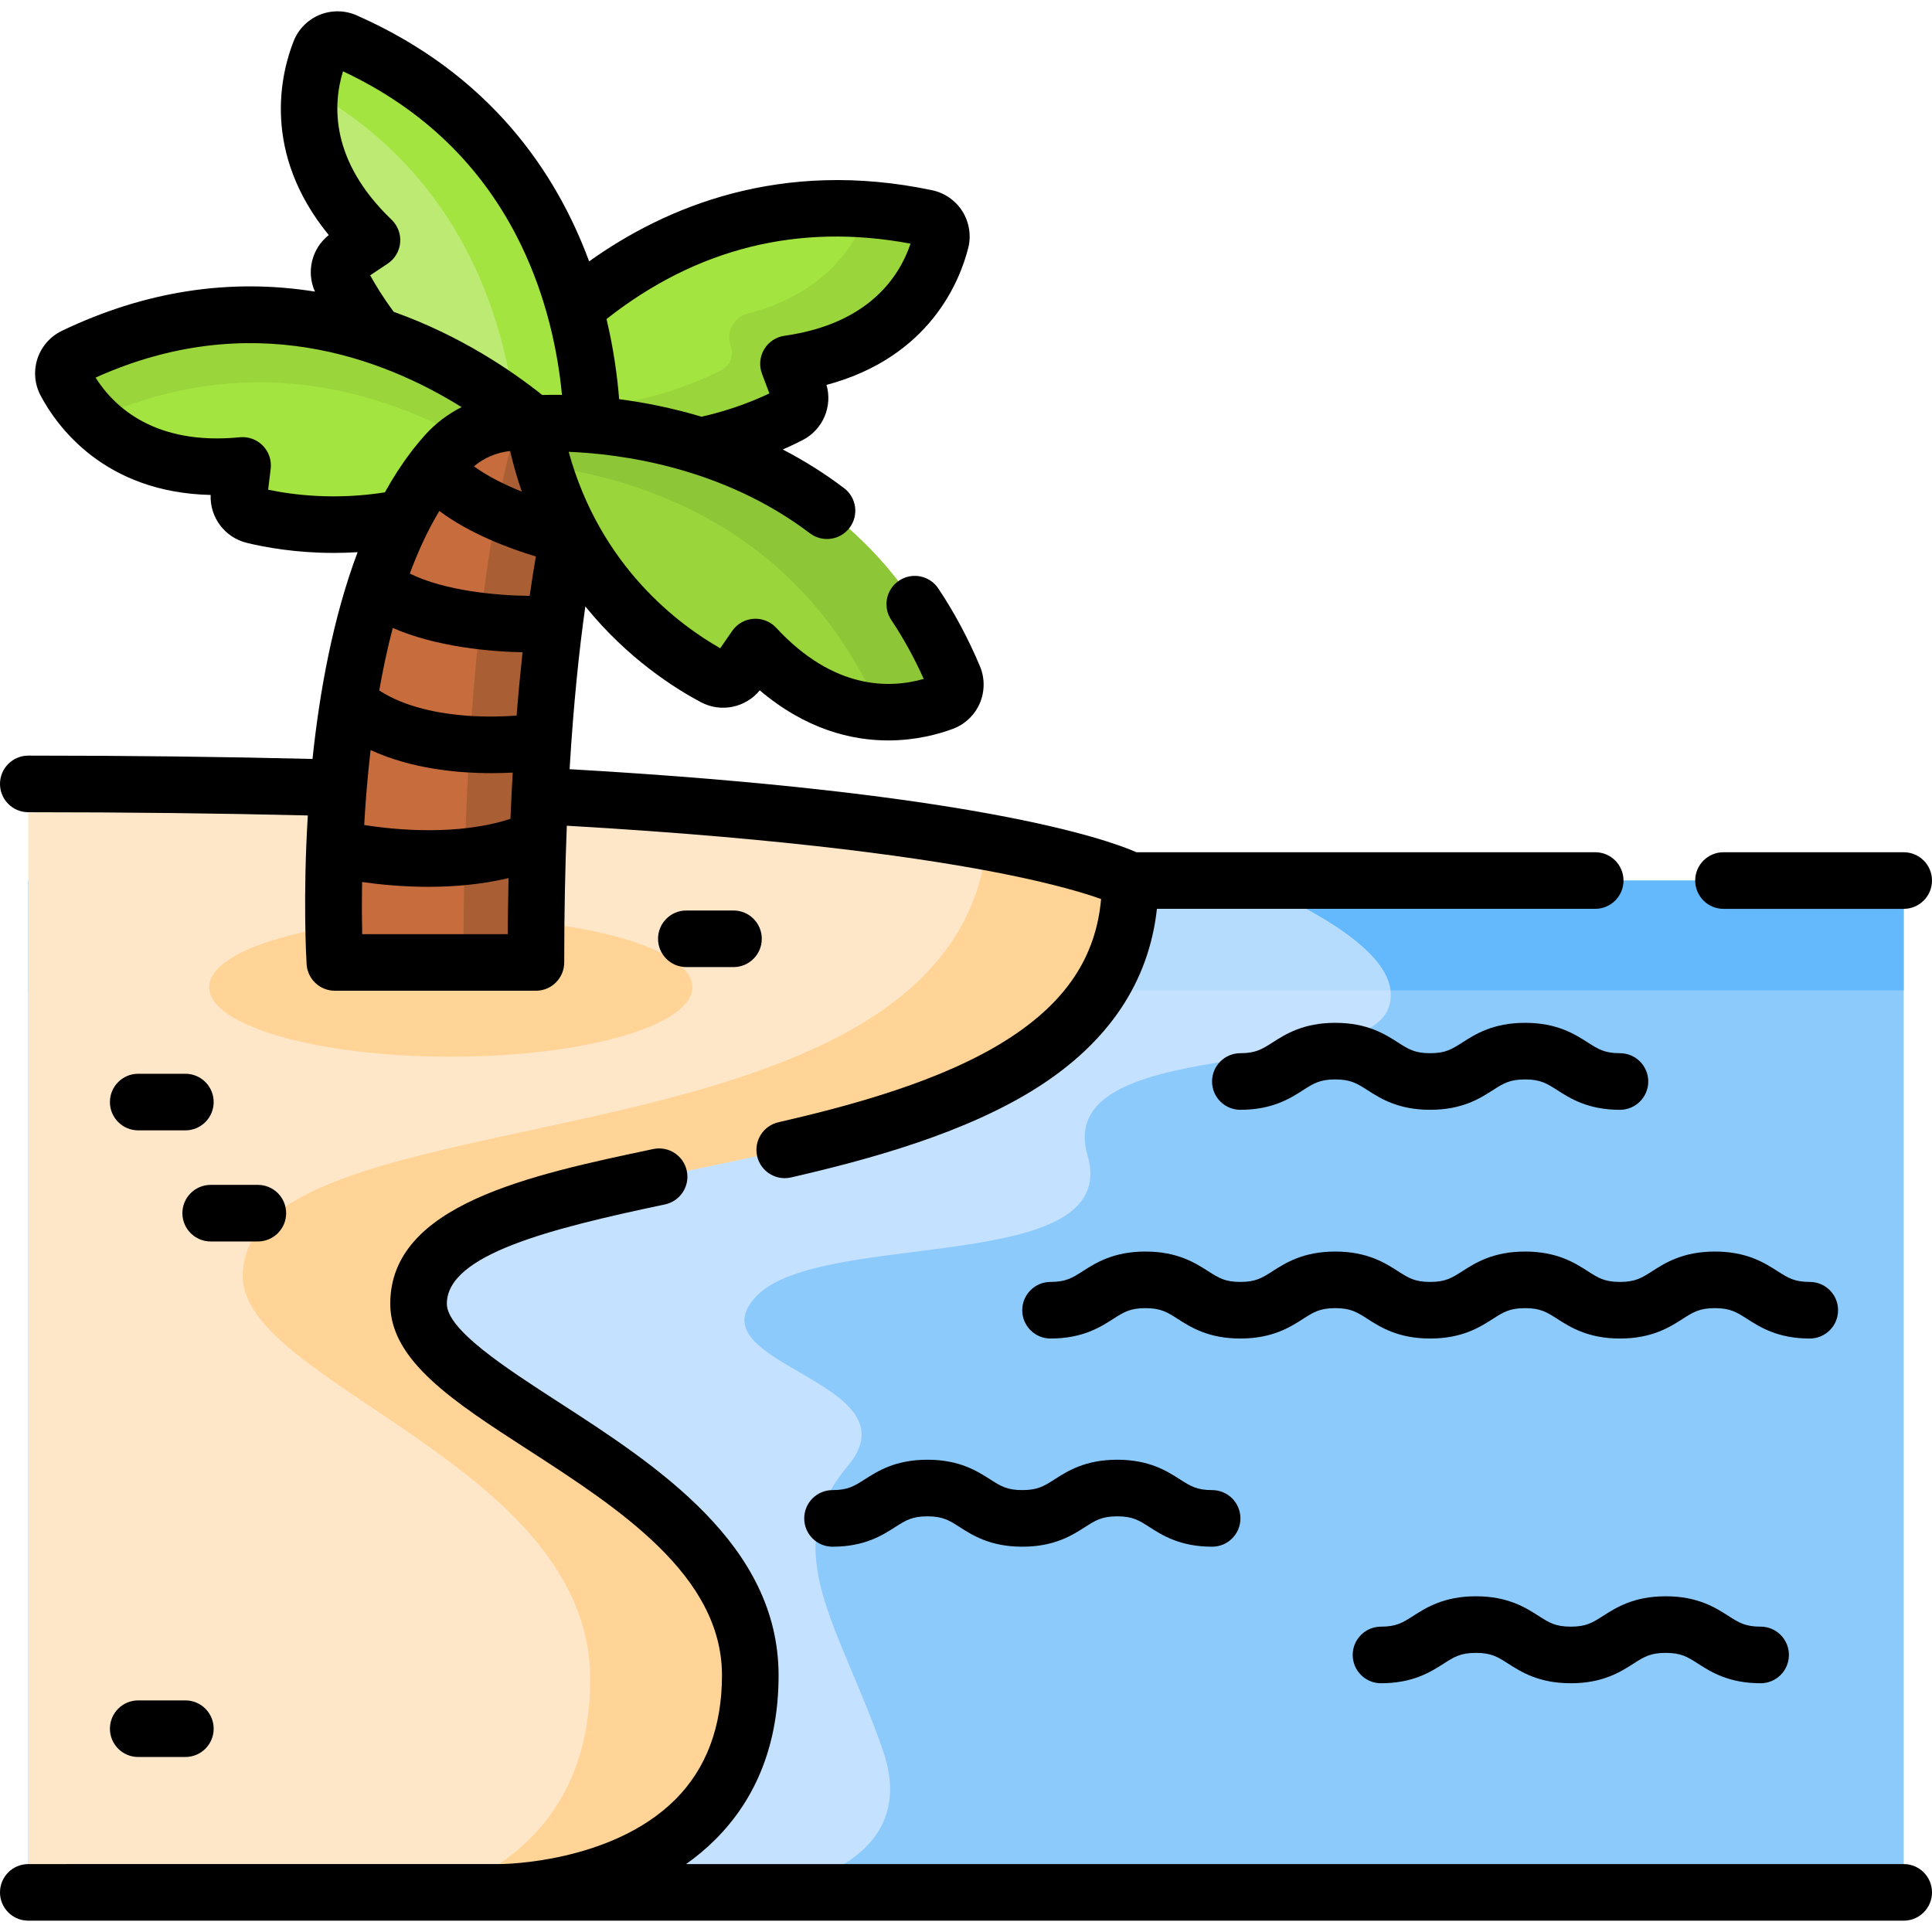
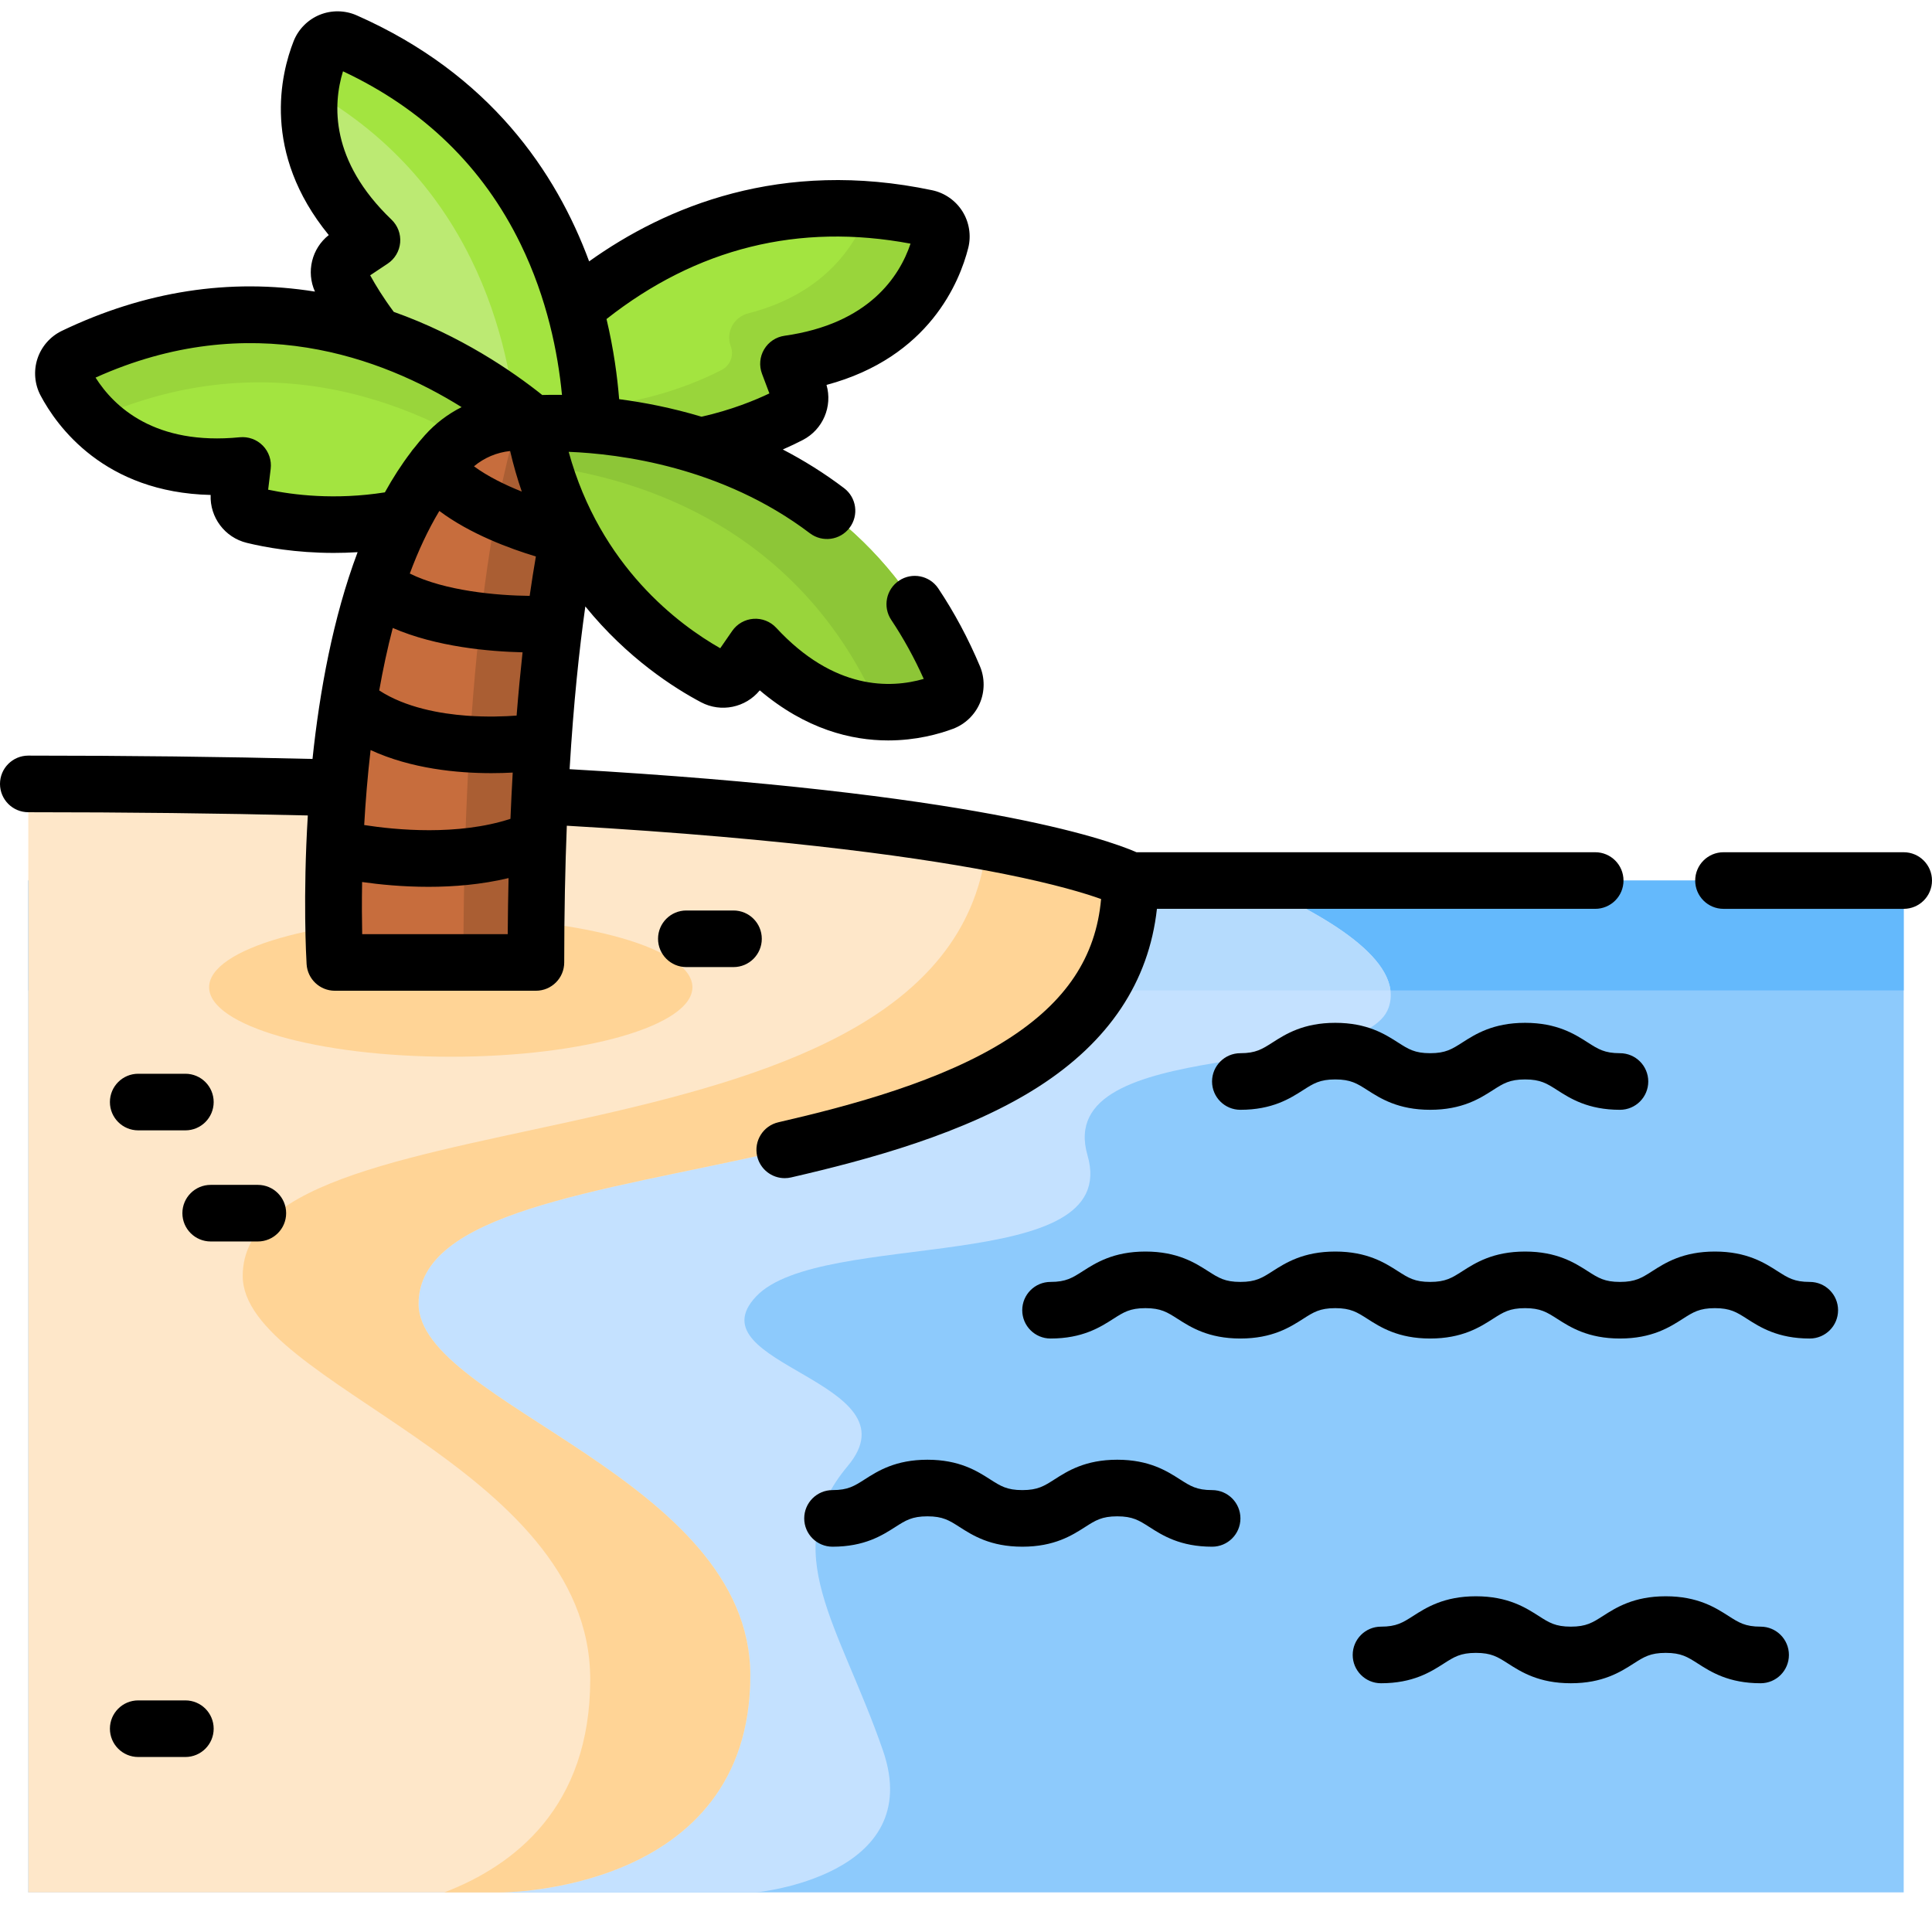
<svg xmlns="http://www.w3.org/2000/svg" id="Capa_1" enable-background="new 0 0 512 512" height="512" viewBox="0 0 512 512" width="512">
  <g>
    <g>
      <g>
        <g>
          <g>
            <g>
              <path d="m7.501 233.349h496.998v268.15h-496.998z" fill="#8dcafc" />
              <path d="m7.5 233.353h497v29.117h-497z" fill="#64b9fc" />
              <path d="m368.024 266.97c-6.48 19.121-89.163 6.98-79.823 39.201s-70.813 19.301-87.843 37.421c-17.031 18.121 43.132 22.471 24.281 44.942-18.841 22.471-2.17 42.042 9.36 75.383 11.53 33.351-33.641 37.581-33.641 37.581h-192.857v-268.15h322.982c20.91 9.031 41.741 21.231 37.541 33.622z" fill="#c4e1ff" />
              <path d="m368.484 262.47h-360.983v-29.121h322.982c18.37 7.93 36.671 18.31 38.001 29.121z" fill="#b5dbfd" />
            </g>
          </g>
        </g>
      </g>
      <path d="m132.647 501.494s66.183.337 66.183-57.501c0-52.412-87.911-72.003-87.911-98.482 0-48.389 188.591-21.315 188.591-112.158 0 0-44.503-25.605-292.011-25.605v293.751z" fill="#fee7c9" />
      <path d="m110.915 345.513c0 26.481 87.913 46.072 87.913 98.484 0 57.832-66.182 57.502-66.182 57.502h-14.891c18.561-7.11 38.661-22.611 38.661-56.432 0-56.912-92.093-78.183-92.093-106.934 0-51.302 188.387-24.481 197.247-115.034 29.591 5.45 37.941 10.25 37.941 10.25.001 90.843-188.596 63.772-188.596 112.164z" fill="#ffd496" />
      <ellipse cx="119.457" cy="261.628" fill="#ffd496" rx="64.04" ry="18.419" />
      <g>
        <g>
          <g>
            <path d="m126.795 111.064s40.129-69.892 118.701-53.305c2.771.585 4.518 3.379 3.823 6.124-2.341 9.239-10.733 28.334-40.364 32.524l2.742 7.285c.899 2.39-.121 5.074-2.389 6.249-10.932 5.665-43.6 19.009-82.513 1.123z" fill="#a3e440" />
            <path d="m249.32 63.882c-2.34 9.24-10.73 28.331-40.361 32.521l2.74 7.29c.9 2.39-.12 5.07-2.39 6.25-10.93 5.66-43.602 19.011-82.513 1.12 0 0 1.06-1.85 3.18-4.88 29.231 6.09 52.422-3.57 61.292-8.16 2.27-1.18 3.29-3.86 2.39-6.25l-.002-.005c-1.394-3.71.791-7.748 4.632-8.728 20.678-5.273 28.762-18.597 31.912-27.499 4.92.38 10.02 1.11 15.301 2.22 2.769.581 4.519 3.381 3.819 6.121z" fill="#99d53b" />
          </g>
          <g>
            <path d="m156.729 123.493s8.218-80.173-65.259-112.573c-2.592-1.143-5.641.106-6.679 2.741-3.492 8.868-7.826 29.271 13.787 49.97l-6.478 4.314c-2.126 1.415-2.863 4.19-1.708 6.468 5.568 10.982 24.302 40.886 66.337 49.08z" fill="#bcea73" />
            <path d="m156.726 123.495c-7.17-1.4-13.671-3.43-19.541-5.89-1.18-22.671-9.47-68.182-54.962-93.763.51-4.16 1.58-7.65 2.57-10.18 1.04-2.63 4.08-3.88 6.68-2.74 73.474 32.4 65.253 112.573 65.253 112.573z" fill="#a3e440" />
            <g>
              <path d="m147.586 118.133s-55.534-58.407-127.947-23.691c-2.553 1.224-3.589 4.351-2.264 6.853 4.461 8.422 17.134 24.989 46.917 22.046l-.939 7.727c-.309 2.545 1.34 4.907 3.831 5.513 11.991 2.917 46.857 8.117 80.402-18.448z" fill="#a3e440" />
              <path d="m17.376 101.293c1.448 2.736 3.765 6.331 7.258 9.842 50.6-22.84 92.64-.594 112.692 14.157 3.413-2.081 6.842-4.457 10.256-7.158 0 0-55.53-58.403-127.944-23.691-2.555 1.222-3.587 4.35-2.262 6.85z" fill="#99d53b" />
            </g>
          </g>
        </g>
        <path d="m156.609 119.37s-14.584 34.411-14.584 135.688h-53.286s-5.751-95.51 29.445-134.718c8.116-9.041 21.523-11.028 31.964-4.815z" fill="#c76d3d" />
        <path d="m156.606 119.375s-14.58 34.411-14.58 135.685h-19.221c0-89.963 10.62-131.205 14.441-143.135 4.42.03 8.88 1.21 12.9 3.6z" fill="#aa5e33" />
        <g>
          <g>
            <path d="m141.351 112.307s80.302-6.843 111.438 67.179c1.098 2.611-.202 5.638-2.855 6.631-8.927 3.34-29.4 7.323-49.726-14.641l-4.424 6.404c-1.452 2.101-4.239 2.791-6.496 1.597-10.886-5.757-40.465-25.001-47.937-67.17z" fill="#99d53b" />
            <path d="m249.93 186.117c-3.77 1.41-9.61 2.94-16.631 2.58-20.991-48.712-63.442-61.872-89.333-65.232-1.04-3.53-1.93-7.25-2.62-11.16 0 0 80.303-6.84 111.444 67.182 1.1 2.61-.2 5.64-2.86 6.63z" fill="#8dc637" />
          </g>
        </g>
      </g>
    </g>
    <g>
      <path d="m456.746 240.853h47.754c4.143 0 7.5-3.358 7.5-7.5s-3.357-7.5-7.5-7.5h-47.754c-4.143 0-7.5 3.358-7.5 7.5s3.358 7.5 7.5 7.5z" />
-       <path d="m504.5 493.998h-322.682c2.669-1.894 5.249-4.015 7.665-6.418 11.18-11.122 16.848-25.787 16.848-43.587 0-34.718-32.394-55.664-58.423-72.495-13.822-8.938-29.488-19.067-29.488-25.987 0-13.05 27.341-19.901 57.801-26.329 4.053-.855 6.645-4.834 5.789-8.887-.855-4.054-4.838-6.646-8.887-5.79-32.672 6.895-69.703 14.71-69.703 41.006 0 15.083 16.842 25.974 36.343 38.583 24.172 15.63 51.568 33.345 51.568 59.899 0 13.631-4.162 24.7-12.371 32.897-16.949 16.927-45.926 17.104-46.312 17.104h-.001l-125.147.004c-4.143 0-7.5 3.358-7.5 7.5 0 .777.118 1.526.337 2.23.007.023.017.045.025.068.82 2.55 2.965 4.505 5.627 5.05.083.017.17.024.254.039.41.069.828.114 1.258.114h497c4.143 0 7.5-3.358 7.5-7.5s-3.358-7.501-7.501-7.501z" />
      <path d="m7.5 215.247c25.946 0 50.822.291 74.077.857-1.325 21.535-.421 37.789-.324 39.404.238 3.96 3.52 7.049 7.486 7.049h53.285c4.143 0 7.5-3.358 7.5-7.5 0-13.221.253-25.264.688-36.232 60.288 3.463 96.302 8.848 116.05 12.813 13.357 2.682 21.294 5.096 25.538 6.615-1.361 15.393-9.329 27.298-24.774 37.178-17.311 11.074-41.557 17.565-60.745 21.983-4.037.929-6.556 4.955-5.626 8.991.799 3.471 3.887 5.819 7.302 5.819.558 0 1.123-.063 1.689-.193 20.367-4.689 46.214-11.65 65.464-23.965 18.791-12.021 29.352-27.881 31.488-47.216h116.148c4.143 0 7.5-3.358 7.5-7.5s-3.357-7.5-7.5-7.5h-121.565c-8.257-3.608-43.453-15.886-150.231-22.009 1.046-17.529 2.56-31.771 4.17-43.132 11.137 13.739 23.591 21.655 30.661 25.394 5.308 2.809 11.82 1.432 15.565-3.154 12.229 10.355 24.306 13.274 34.039 13.273 7.406 0 13.455-1.691 17.177-3.083 3.164-1.184 5.748-3.646 7.091-6.756 1.343-3.113 1.361-6.687.05-9.807-3.086-7.338-6.801-14.279-11.039-20.627-2.3-3.445-6.957-4.375-10.401-2.074-3.445 2.3-4.373 6.957-2.073 10.402 3.233 4.844 6.124 10.096 8.612 15.642-8.817 2.546-23.747 3.04-39.089-13.54-1.547-1.671-3.782-2.55-6.037-2.387-2.271.162-4.345 1.345-5.639 3.218l-3.164 4.58c-10.864-6.169-31.79-21.592-40.169-52.05 13.609.537 40.723 3.993 63.931 21.582 3.304 2.502 8.007 1.853 10.508-1.448 2.502-3.301 1.854-8.005-1.447-10.507-5.319-4.031-10.782-7.41-16.244-10.247 2.031-.887 3.812-1.747 5.309-2.523 5.334-2.764 7.913-8.901 6.275-14.589 27.254-7.307 35.296-27.371 37.556-36.285.829-3.275.277-6.802-1.514-9.677-1.793-2.877-4.72-4.928-8.03-5.627-40.027-8.448-70.604 4.344-90.921 18.847-8.714-23.583-26.313-49.637-61.629-65.209-3.097-1.365-6.67-1.408-9.805-.119-3.133 1.289-5.641 3.83-6.879 6.974-3.369 8.556-8.552 29.54 9.312 51.383-4.499 3.545-6.026 9.73-3.662 14.979-22.595-3.609-45.09-.133-67.066 10.403-3.051 1.462-5.408 4.148-6.47 7.369-1.06 3.217-.761 6.774.82 9.758 4.305 8.126 16.867 25.716 45.077 26.364-.241 5.919 3.732 11.274 9.585 12.697 4.867 1.185 12.966 2.665 23.056 2.664 2.024 0 4.132-.064 6.305-.197-6.543 17.397-10.084 37.021-11.952 54.796-23.628-.583-48.926-.883-75.318-.883-4.143 0-7.5 3.358-7.5 7.5s3.356 7.502 7.499 7.502zm130.777-84.973c-4.47-1.787-9.077-4.043-12.667-6.699 2.735-2.29 6.063-3.686 9.583-4.049.876 3.762 1.909 7.346 3.084 10.748zm-21.844 5.133c8.162 6.121 18.735 10.002 25.58 12.065-.55 3.181-1.103 6.65-1.646 10.442-8.695-.093-22.433-1.298-31.766-5.918 2.212-5.947 4.804-11.545 7.832-16.589zm20.474 54.23c-3.1.232-7.886.422-13.271.022-6.933-.515-16.135-2.125-23.135-6.679.981-5.564 2.166-11.129 3.588-16.565 11.568 5.034 25.635 6.246 34.397 6.454-.565 5.162-1.098 10.746-1.579 16.768zm-6.711 15.257c2.101 0 4.012-.063 5.681-.153-.225 3.93-.427 8.014-.601 12.258-13.959 4.549-30.466 2.94-38.76 1.645.352-6.231.891-12.944 1.695-19.87 10.774 4.974 23.046 6.12 31.985 6.12zm-34.213 42.664c-.074-3.536-.114-8.257-.02-13.814 4.59.654 10.748 1.274 17.604 1.274 6.679 0 14.018-.596 21.207-2.316-.109 4.777-.185 9.726-.222 14.856zm145.321-182.988c-2.931 8.697-11.032 21.249-33.398 24.411-2.254.319-4.24 1.644-5.401 3.601-1.161 1.958-1.37 4.337-.568 6.467l1.96 5.208c-3.847 1.837-10.097 4.4-17.976 6.178-7.902-2.374-15.351-3.805-21.839-4.651-.474-5.929-1.443-13.219-3.347-21.237 23.895-18.811 50.973-25.526 80.569-19.977zm-150.406-45.672c21.308 9.99 37.134 25.377 47.065 45.771 7.033 14.44 9.896 28.839 10.966 39.978-2.118-.036-3.881-.012-5.228.031-7.943-6.335-21.654-15.74-39.344-22.028-2.774-3.722-4.83-7.091-6.255-9.691l4.633-3.085c1.895-1.261 3.113-3.315 3.313-5.582s-.64-4.502-2.283-6.077c-16.314-15.626-15.564-30.545-12.867-39.317zm-19.834 110.873.672-5.525c.274-2.259-.491-4.521-2.083-6.148-1.592-1.628-3.848-2.441-6.1-2.221-22.483 2.224-33.32-8.053-38.228-15.81 41.035-18.514 76.022-5.264 97.005 7.825-3.619 1.816-6.925 4.314-9.729 7.438-1.002 1.116-1.967 2.28-2.908 3.473-.294.317-.554.655-.784 1.01-2.519 3.308-4.819 6.88-6.912 10.667-13.251 2.087-24.367.676-30.933-.709z" />
      <path d="m36.629 299.556h12.497c4.143 0 7.5-3.358 7.5-7.5s-3.357-7.5-7.5-7.5h-12.497c-4.143 0-7.5 3.358-7.5 7.5s3.357 7.5 7.5 7.5z" />
      <path d="m194.383 241.289h-12.496c-4.143 0-7.5 3.358-7.5 7.5s3.357 7.5 7.5 7.5h12.496c4.143 0 7.5-3.358 7.5-7.5s-3.358-7.5-7.5-7.5z" />
      <path d="m75.831 321.504c0-4.142-3.357-7.5-7.5-7.5h-12.497c-4.143 0-7.5 3.358-7.5 7.5s3.357 7.5 7.5 7.5h12.497c4.143 0 7.5-3.358 7.5-7.5z" />
      <path d="m36.629 465.622h12.497c4.143 0 7.5-3.358 7.5-7.5s-3.357-7.5-7.5-7.5h-12.497c-4.143 0-7.5 3.358-7.5 7.5s3.357 7.5 7.5 7.5z" />
      <path d="m420.779 336.882c-3.435-2.198-8.137-5.207-16.619-5.207s-13.185 3.009-16.619 5.207c-2.769 1.772-4.439 2.841-8.534 2.841-4.093 0-5.763-1.069-8.531-2.841-3.434-2.198-8.136-5.208-16.617-5.208s-13.184 3.01-16.617 5.207c-2.769 1.772-4.439 2.841-8.532 2.841-4.094 0-5.765-1.069-8.533-2.841-3.434-2.197-8.137-5.207-16.619-5.207s-13.185 3.009-16.619 5.207c-2.769 1.772-4.439 2.841-8.534 2.841-4.143 0-7.5 3.358-7.5 7.5s3.357 7.5 7.5 7.5c8.483 0 13.186-3.01 16.62-5.207 2.769-1.772 4.439-2.841 8.533-2.841s5.765 1.069 8.533 2.841c3.434 2.197 8.137 5.207 16.619 5.207s13.185-3.01 16.618-5.208c2.769-1.771 4.438-2.841 8.531-2.841s5.763 1.069 8.531 2.841c3.434 2.198 8.136 5.208 16.617 5.208 8.483 0 13.186-3.01 16.62-5.207 2.769-1.772 4.439-2.841 8.533-2.841s5.765 1.069 8.533 2.841c3.435 2.197 8.137 5.207 16.62 5.207 8.481 0 13.184-3.01 16.617-5.207 2.769-1.772 4.439-2.841 8.532-2.841s5.763 1.069 8.531 2.841c3.433 2.198 8.135 5.208 16.616 5.208 4.143 0 7.5-3.358 7.5-7.5s-3.357-7.5-7.5-7.5c-4.092 0-5.763-1.069-8.53-2.841-3.433-2.198-8.135-5.208-16.617-5.208s-13.185 3.01-16.618 5.208c-2.769 1.771-4.438 2.841-8.531 2.841-4.094 0-5.765-1.069-8.534-2.841z" />
      <path d="m321.229 394.891c-4.092 0-5.763-1.069-8.53-2.841-3.433-2.198-8.135-5.208-16.617-5.208s-13.185 3.01-16.618 5.208c-2.769 1.771-4.438 2.841-8.531 2.841-4.095 0-5.766-1.069-8.534-2.841-3.435-2.198-8.137-5.207-16.619-5.207s-13.185 3.009-16.619 5.207c-2.769 1.772-4.439 2.841-8.534 2.841-4.143 0-7.5 3.358-7.5 7.5s3.357 7.5 7.5 7.5c8.483 0 13.186-3.01 16.62-5.207 2.769-1.772 4.439-2.841 8.533-2.841s5.765 1.069 8.533 2.841c3.435 2.197 8.137 5.207 16.62 5.207 8.481 0 13.184-3.01 16.617-5.207 2.769-1.772 4.439-2.841 8.532-2.841s5.763 1.069 8.531 2.841c3.433 2.198 8.135 5.208 16.616 5.208 4.143 0 7.5-3.358 7.5-7.5s-3.357-7.501-7.5-7.501z" />
      <path d="m458.05 428.238c-3.434-2.198-8.136-5.208-16.617-5.208s-13.184 3.01-16.617 5.207c-2.769 1.772-4.439 2.841-8.532 2.841-4.094 0-5.765-1.069-8.533-2.841-3.434-2.197-8.137-5.207-16.619-5.207-8.483 0-13.186 3.01-16.62 5.207-2.769 1.772-4.439 2.841-8.533 2.841-4.143 0-7.5 3.358-7.5 7.5s3.357 7.5 7.5 7.5c8.482 0 13.185-3.009 16.619-5.207 2.769-1.772 4.439-2.841 8.534-2.841 4.094 0 5.765 1.069 8.533 2.841 3.434 2.197 8.137 5.207 16.619 5.207s13.185-3.01 16.618-5.208c2.769-1.771 4.438-2.841 8.531-2.841s5.763 1.069 8.531 2.841c3.434 2.198 8.136 5.208 16.617 5.208 4.143 0 7.5-3.358 7.5-7.5s-3.357-7.5-7.5-7.5c-4.093.001-5.763-1.068-8.531-2.84z" />
      <path d="m420.777 276.267c-3.433-2.197-8.135-5.207-16.616-5.207-8.482 0-13.185 3.01-16.618 5.207-2.769 1.772-4.439 2.841-8.532 2.841-4.094 0-5.765-1.069-8.533-2.841-3.434-2.197-8.137-5.207-16.619-5.207s-13.185 3.009-16.619 5.207c-2.769 1.772-4.439 2.841-8.534 2.841-4.143 0-7.5 3.358-7.5 7.5s3.357 7.5 7.5 7.5c8.483 0 13.186-3.01 16.62-5.207 2.769-1.772 4.439-2.841 8.533-2.841s5.765 1.069 8.533 2.841c3.434 2.197 8.137 5.207 16.619 5.207s13.185-3.01 16.618-5.207c2.769-1.772 4.439-2.841 8.532-2.841 4.092 0 5.763 1.069 8.53 2.841 3.433 2.198 8.135 5.208 16.617 5.208 4.143 0 7.5-3.358 7.5-7.5s-3.357-7.5-7.5-7.5c-4.092-.001-5.762-1.07-8.531-2.842z" />
    </g>
  </g>
</svg>